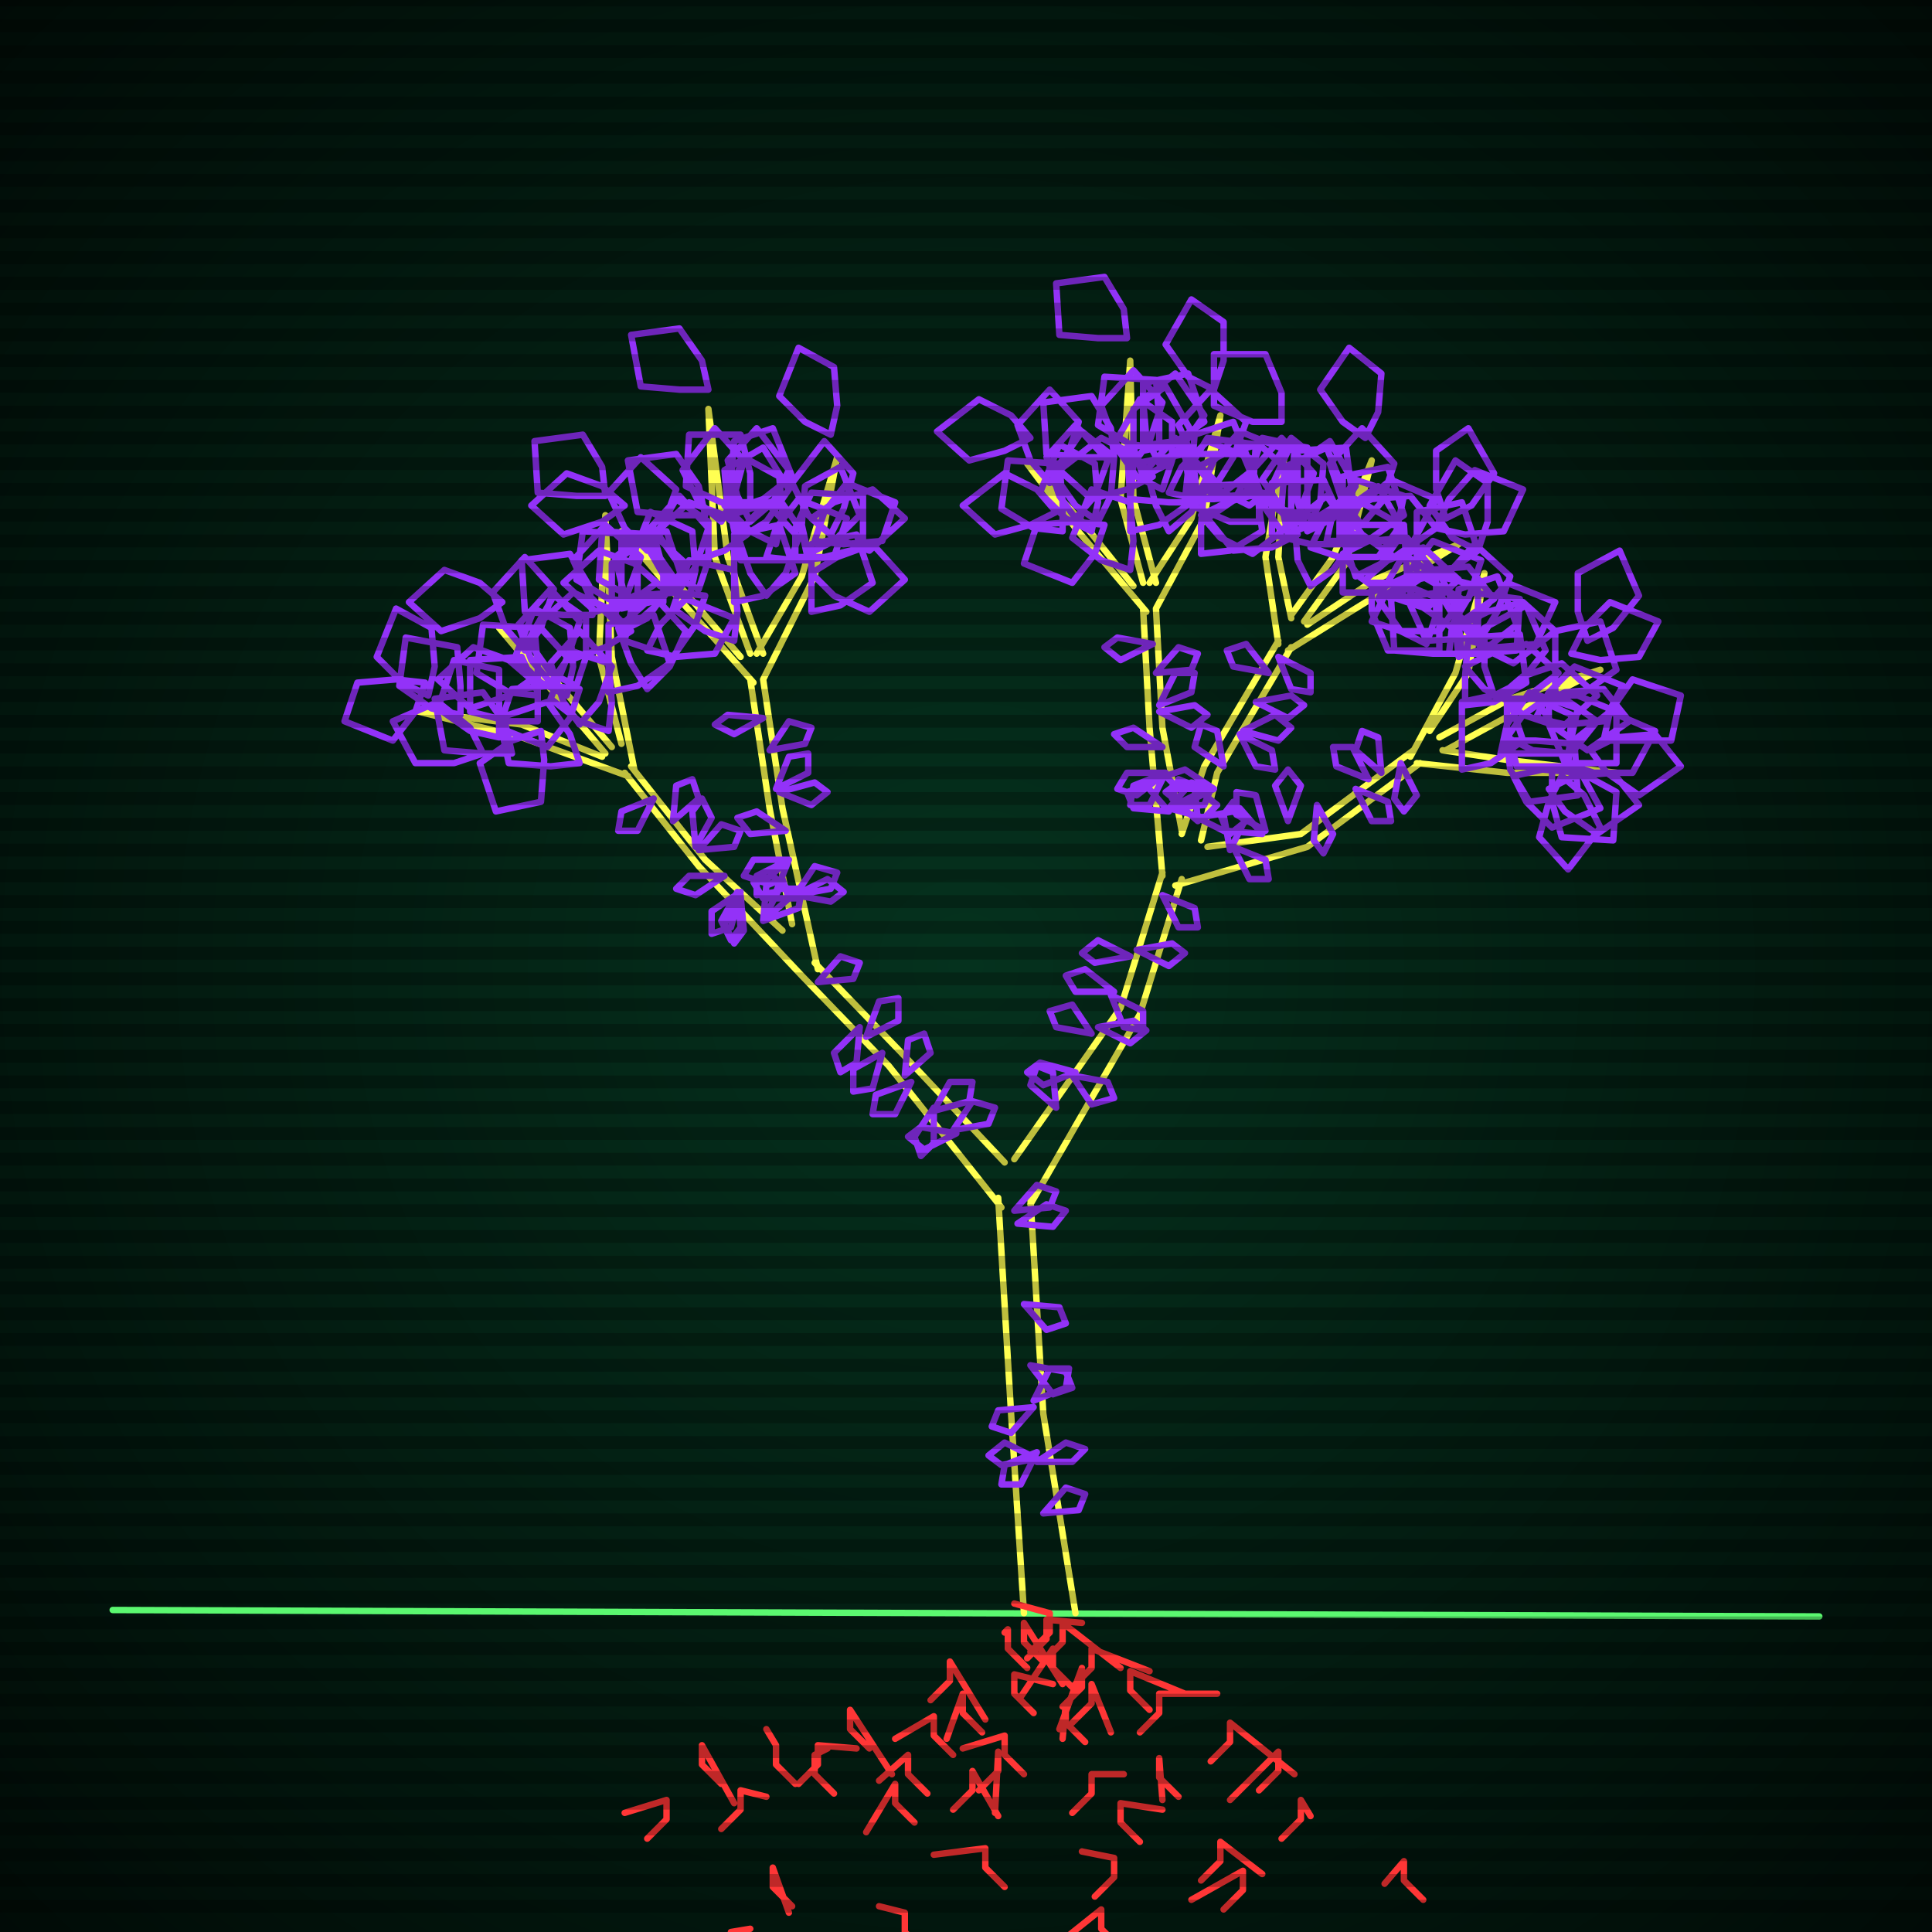
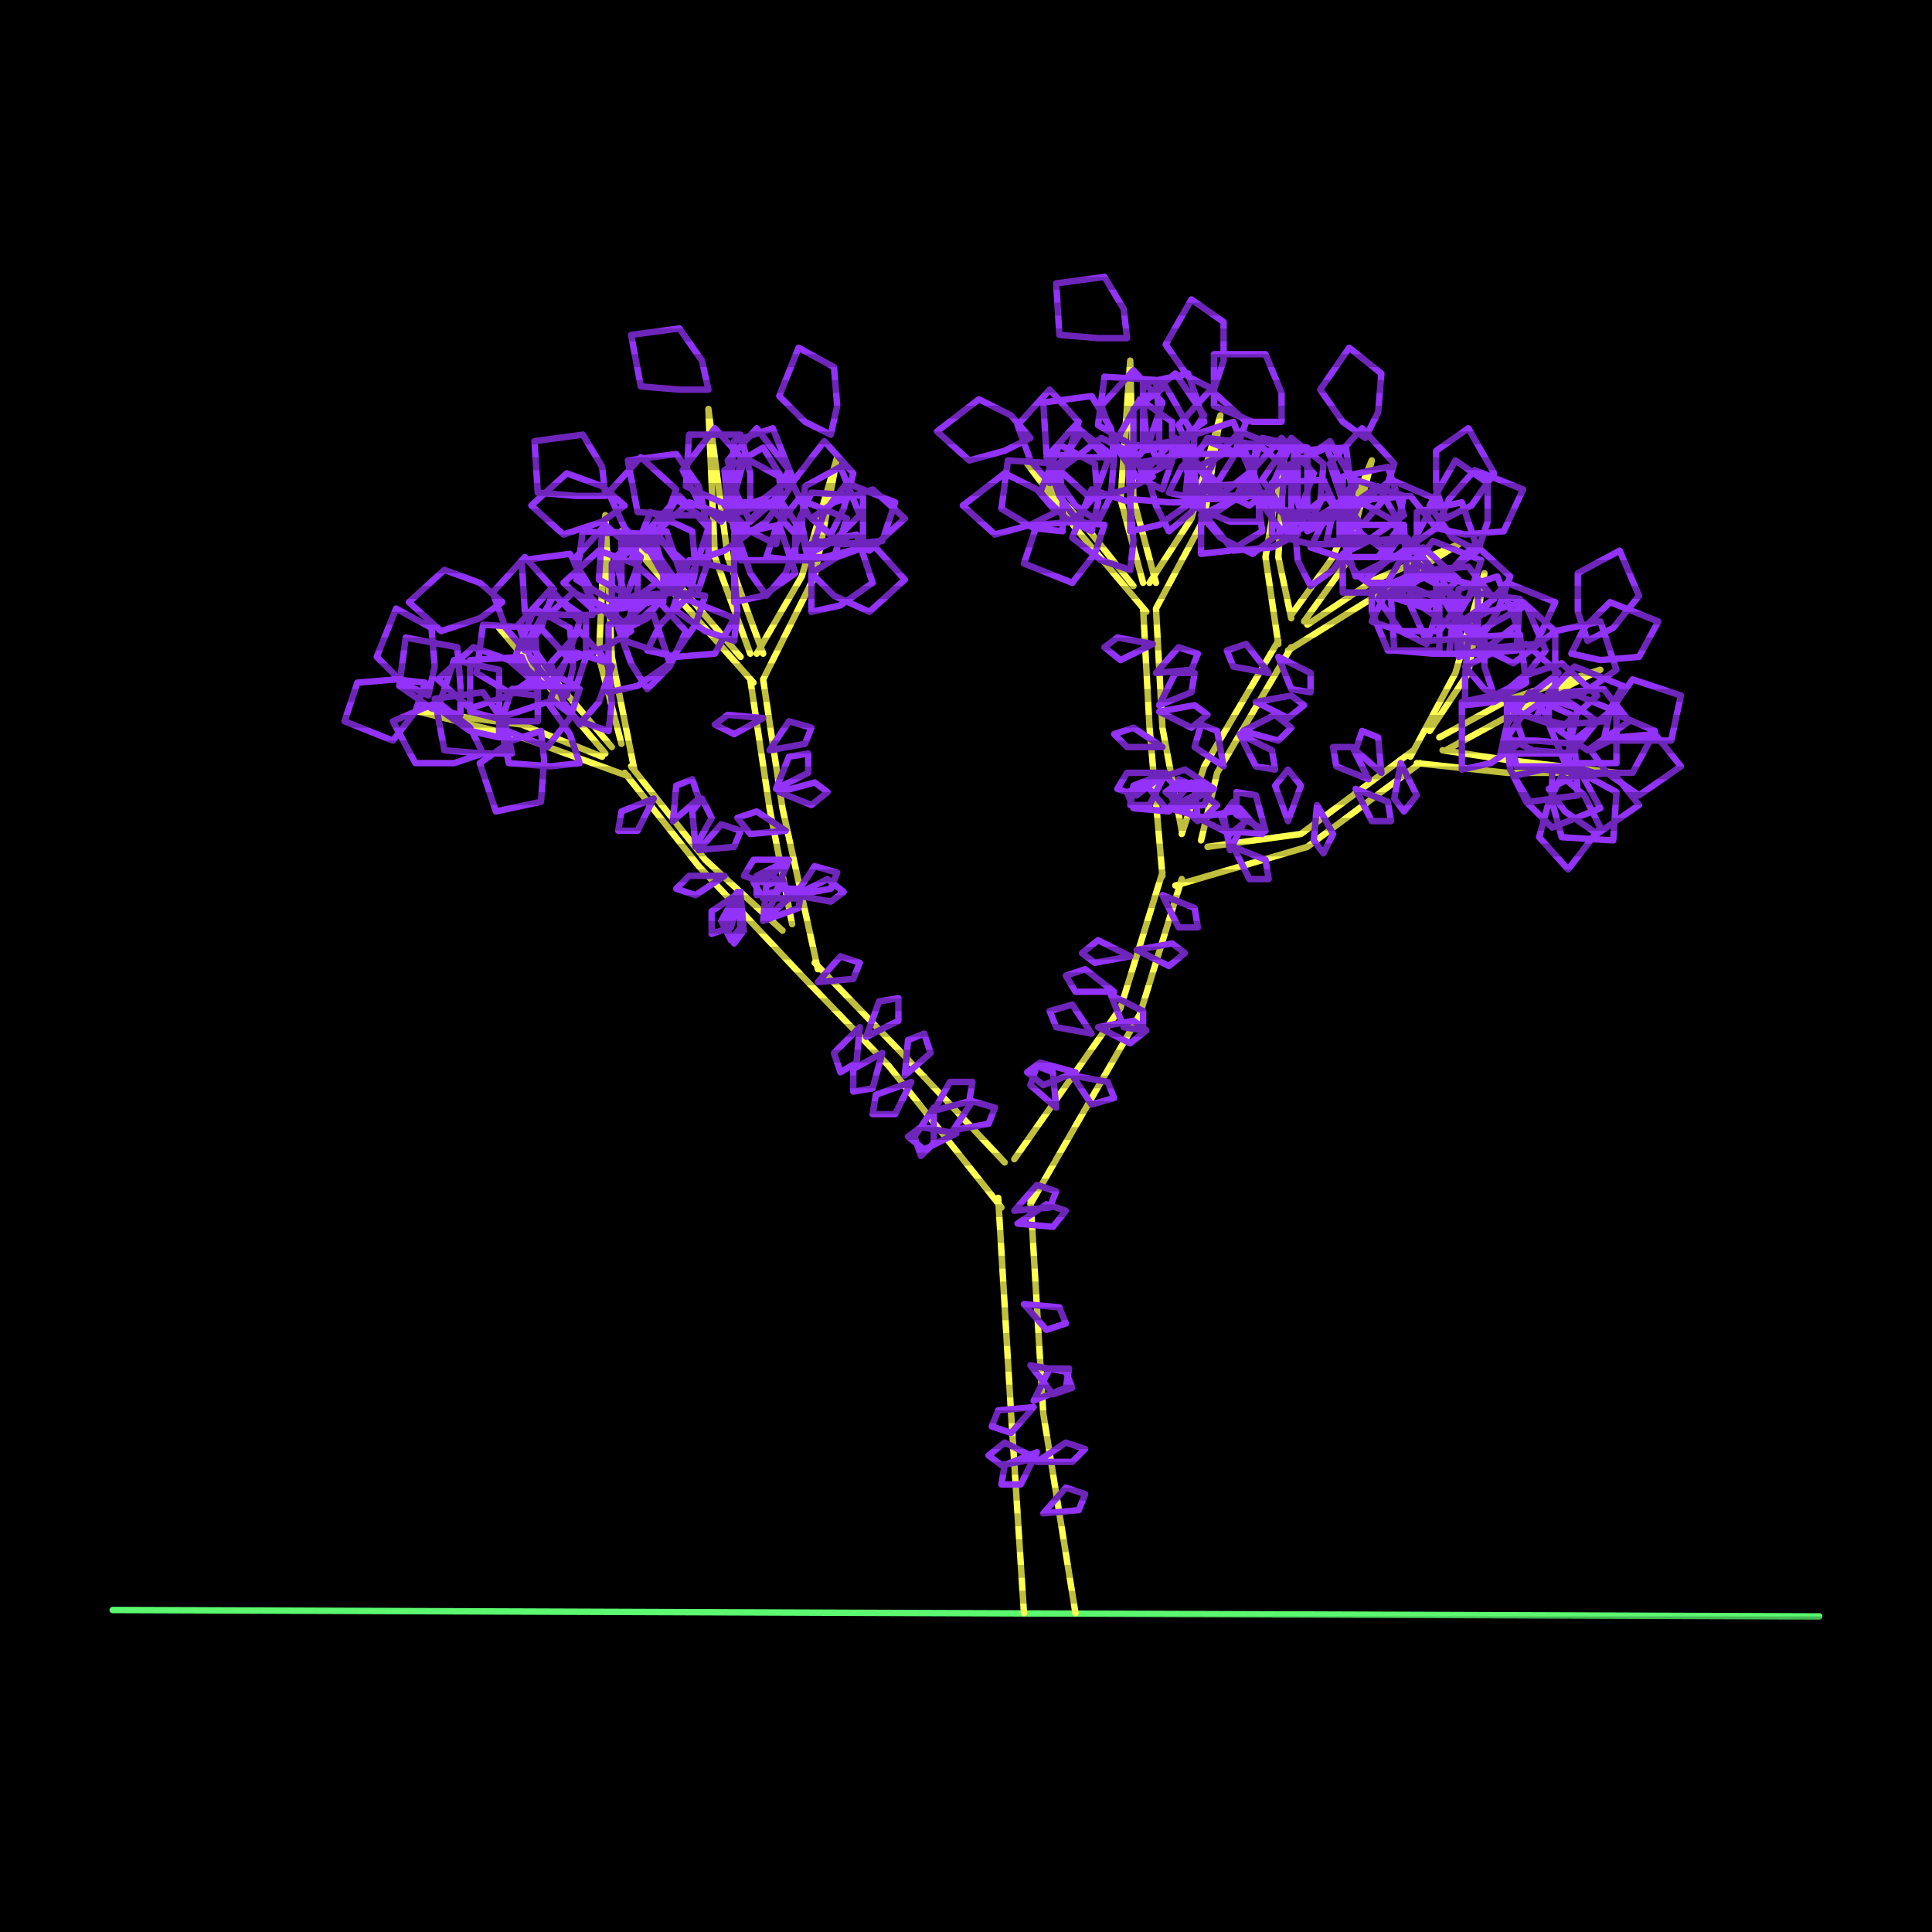
<svg xmlns="http://www.w3.org/2000/svg" width="600" height="600">
  <style>
                @keyframes glow {0 % {opacity: 0.6;}
                3% {opacity: 0.9;} 30% {opacity: 0.6} 70% {opacity: 0.9}}
    
                .flicker {
                animation: glow 3s linear infinite alternate;
                animation-duration: 2.2s;
                animation-delay: 0.8s;
            }
    
    
            </style>
  <defs>
    <radialGradient id="screenGradient" r="100%">
      <stop offset="0%" stop-color="#05321e" />
      <stop offset="90%" stop-color="black" />
    </radialGradient>
  </defs>
  <rect fill="black" width="600" height="600" />
-   <rect className="flicker" fill="url(#screenGradient)" width="600" height="600" />
  <path id="ground-path" className="flicker" style="fill: none;stroke: #5bf870;stroke-width:2px;stroke-linecap:round;stroke-linejoin:round;stroke-miterlimit:4;stroke-dasharray:none" d="M 35 500 L 565 502 " />
  <path id="branch-path" className="flicker" style="fill: none;stroke: #ffff52;stroke-width:2px;stroke-linecap:round;stroke-linejoin:round;stroke-miterlimit:4;stroke-dasharray:none" d="M 318 501 L 314 439 L 310 372 M 320 372 L 324 439 L 334 501 M 311 375 L 276 331 L 249 303 M 253 299 L 280 327 L 312 361 M 249 303 L 217 269 L 194 240 M 196 238 L 219 267 L 243 289 M 195 241 L 162 229 L 130 221 L 162 225 L 187 235 M 188 234 L 171 214 L 155 195 L 173 212 L 190 232 M 193 231 L 186 204 L 188 160 L 190 204 L 197 239 M 246 287 L 239 251 L 233 211 M 237 211 L 243 251 L 254 301 M 234 212 L 210 185 L 193 165 L 212 183 L 230 204 M 233 203 L 222 173 L 220 127 L 226 173 L 237 203 M 235 203 L 249 179 L 260 142 L 253 179 L 237 211 M 315 360 L 348 313 L 361 271 M 367 273 L 354 315 L 320 374 M 361 272 L 357 226 L 355 189 M 359 189 L 361 226 L 367 258 M 356 190 L 334 164 L 319 144 L 336 162 L 352 182 M 355 181 L 348 155 L 351 112 L 352 155 L 359 181 M 357 181 L 370 161 L 379 129 L 374 161 L 359 189 M 367 259 L 374 238 L 397 199 M 401 201 L 378 240 L 373 261 M 397 200 L 393 173 L 399 138 L 397 173 L 401 192 M 401 191 L 414 173 L 426 143 L 418 175 L 405 193 M 406 194 L 427 180 L 453 169 L 429 184 L 400 202 M 375 263 L 404 259 L 439 233 M 441 237 L 406 263 L 365 275 M 438 235 L 452 209 L 461 178 L 456 209 L 444 227 M 447 229 L 469 217 L 497 208 L 471 221 L 449 233 M 448 233 L 468 236 L 502 240 L 468 240 L 440 237 " />
  <path id="leaf-path" className="flicker" style="fill: none;stroke: #9332f8;stroke-width:2px;stroke-linecap:round;stroke-linejoin:round;stroke-miterlimit:4;stroke-dasharray:none" d="M 320 424 L 331 426 L 333 431 L 327 433 L 320 424 M 315 376 L 322 368 L 328 370 L 326 375 L 315 376 M 322 454 L 331 448 L 337 450 L 333 454 L 322 454 M 321 437 L 314 445 L 308 443 L 310 438 L 321 437 M 322 453 L 311 455 L 307 452 L 312 448 L 322 453 M 318 405 L 329 406 L 331 411 L 325 413 L 318 405 M 316 380 L 325 374 L 331 376 L 327 381 L 316 380 M 321 435 L 326 425 L 332 425 L 331 431 L 321 435 M 324 470 L 331 462 L 337 464 L 335 469 L 324 470 M 322 451 L 317 461 L 311 461 L 312 455 L 322 451 M 296 351 L 302 342 L 309 344 L 307 349 L 296 351 M 269 322 L 273 311 L 279 310 L 279 317 L 269 322 M 281 334 L 282 323 L 287 321 L 289 327 L 281 334 M 290 344 L 290 355 L 286 359 L 284 353 L 290 344 M 297 352 L 287 357 L 282 353 L 286 350 L 297 352 M 254 305 L 261 297 L 267 299 L 265 304 L 254 305 M 267 319 L 266 330 L 261 333 L 259 327 L 267 319 M 290 345 L 295 336 L 302 336 L 301 342 L 290 345 M 274 327 L 271 338 L 265 339 L 265 332 L 274 327 M 283 336 L 278 346 L 271 346 L 272 340 L 283 336 M 229 277 L 230 288 L 227 292 L 224 286 L 229 277 M 237 286 L 242 276 L 249 276 L 248 282 L 237 286 M 216 263 L 215 252 L 218 248 L 221 254 L 216 263 M 237 286 L 238 275 L 243 273 L 245 279 L 237 286 M 230 277 L 227 288 L 221 290 L 221 283 L 230 277 M 225 272 L 216 278 L 210 276 L 214 272 L 225 272 M 203 248 L 198 258 L 192 258 L 193 252 L 203 248 M 217 264 L 224 256 L 230 258 L 228 263 L 217 264 M 209 255 L 210 244 L 215 242 L 217 248 L 209 255 M 230 278 L 231 289 L 228 293 L 225 287 L 230 278 M 133 216 L 125 212 L 117 204 L 123 189 L 134 195 L 135 207 L 133 216 M 143 222 L 134 220 L 124 213 L 126 198 L 142 201 L 143 213 L 143 222 M 159 234 L 150 234 L 138 233 L 135 217 L 150 215 L 157 225 L 159 234 M 168 227 L 169 236 L 168 249 L 154 252 L 149 237 L 159 230 L 168 227 M 180 225 L 175 218 L 171 206 L 180 196 L 190 207 L 186 218 L 180 225 M 132 212 L 129 221 L 122 230 L 107 224 L 111 212 L 123 211 L 132 212 M 155 229 L 146 227 L 136 220 L 141 205 L 155 208 L 155 220 L 155 229 M 150 234 L 141 237 L 129 237 L 122 224 L 136 218 L 146 226 L 150 234 M 180 237 L 171 238 L 158 237 L 155 223 L 170 218 L 177 228 L 180 237 M 167 224 L 158 224 L 146 221 L 146 205 L 162 204 L 167 215 L 167 224 M 163 202 L 157 195 L 153 184 L 163 173 L 172 183 L 168 195 L 163 202 M 176 216 L 168 212 L 160 204 L 166 189 L 177 195 L 178 207 L 176 216 M 180 214 L 177 223 L 170 232 L 155 226 L 159 214 L 171 213 L 180 214 M 189 215 L 189 206 L 189 194 L 203 191 L 208 206 L 198 213 L 189 215 M 156 187 L 149 192 L 137 196 L 127 187 L 138 177 L 149 181 L 156 187 M 171 212 L 165 205 L 161 194 L 171 183 L 180 193 L 176 205 L 171 212 M 167 216 L 158 215 L 148 209 L 150 194 L 166 195 L 167 207 L 167 216 M 189 227 L 180 224 L 171 217 L 177 202 L 189 206 L 190 218 L 189 227 M 179 213 L 171 209 L 164 199 L 172 185 L 182 192 L 182 204 L 179 213 M 165 211 L 158 216 L 146 220 L 136 211 L 147 201 L 158 205 L 165 211 M 198 193 L 194 185 L 191 173 L 203 164 L 212 177 L 205 187 L 198 193 M 196 196 L 188 201 L 177 205 L 167 194 L 178 184 L 189 189 L 196 196 M 201 202 L 205 194 L 213 186 L 228 192 L 222 203 L 210 204 L 201 202 M 188 154 L 179 154 L 167 153 L 166 137 L 181 135 L 187 145 L 188 154 M 193 189 L 193 180 L 193 168 L 207 165 L 212 180 L 202 187 L 193 189 M 190 192 L 183 185 L 178 174 L 188 163 L 199 173 L 195 184 L 190 192 M 201 214 L 196 206 L 192 195 L 203 185 L 213 196 L 208 207 L 201 214 M 193 196 L 190 187 L 190 175 L 200 168 L 208 182 L 201 192 L 193 196 M 184 191 L 175 191 L 163 190 L 162 174 L 177 172 L 183 182 L 184 191 M 198 187 L 189 186 L 179 180 L 181 165 L 197 166 L 198 178 L 198 187 M 247 278 L 257 273 L 262 277 L 258 280 L 247 278 M 241 245 L 245 235 L 251 234 L 251 240 L 241 245 M 247 278 L 253 269 L 260 271 L 258 276 L 247 278 M 245 267 L 237 274 L 231 272 L 234 267 L 245 267 M 244 258 L 233 259 L 229 254 L 235 252 L 244 258 M 237 223 L 228 228 L 222 225 L 226 222 L 237 223 M 242 246 L 253 243 L 257 246 L 252 250 L 242 246 M 239 233 L 245 224 L 252 226 L 250 231 L 239 233 M 245 267 L 241 277 L 235 278 L 235 272 L 245 267 M 248 279 L 237 279 L 234 274 L 240 272 L 248 279 M 201 171 L 194 164 L 189 153 L 199 142 L 210 152 L 206 163 L 201 171 M 214 186 L 205 182 L 196 174 L 202 159 L 215 165 L 216 177 L 214 186 M 219 185 L 216 194 L 209 204 L 194 199 L 197 185 L 210 184 L 219 185 M 228 187 L 228 178 L 228 166 L 242 163 L 247 178 L 237 185 L 228 187 M 194 157 L 187 162 L 175 166 L 165 157 L 176 147 L 187 151 L 194 157 M 211 183 L 205 176 L 201 165 L 211 154 L 220 164 L 216 176 L 211 183 M 206 187 L 197 186 L 186 180 L 187 165 L 203 166 L 206 177 L 206 187 M 228 199 L 219 196 L 209 189 L 214 174 L 228 177 L 229 190 L 228 199 M 217 183 L 209 179 L 202 169 L 210 155 L 220 162 L 220 174 L 217 183 M 204 181 L 197 186 L 185 190 L 175 181 L 186 171 L 197 175 L 204 181 M 233 162 L 229 154 L 226 143 L 235 133 L 245 146 L 240 156 L 233 162 M 232 166 L 225 171 L 213 175 L 203 166 L 214 156 L 225 160 L 232 166 M 238 173 L 241 164 L 248 155 L 263 161 L 259 173 L 247 174 L 238 173 M 220 121 L 211 121 L 199 120 L 196 104 L 211 102 L 218 112 L 220 121 M 228 158 L 227 149 L 228 137 L 240 133 L 246 148 L 237 155 L 228 158 M 224 162 L 217 156 L 212 146 L 222 133 L 231 143 L 228 154 L 224 162 M 238 185 L 233 178 L 229 166 L 238 156 L 248 167 L 244 178 L 238 185 M 230 167 L 226 158 L 225 146 L 237 139 L 245 152 L 238 162 L 230 167 M 219 160 L 210 160 L 198 159 L 195 143 L 210 141 L 217 151 L 219 160 M 233 156 L 224 156 L 213 151 L 214 135 L 230 135 L 233 147 L 233 156 M 251 174 L 242 174 L 230 174 L 227 160 L 242 155 L 249 165 L 251 174 M 252 178 L 260 173 L 271 169 L 281 180 L 270 190 L 259 185 L 252 178 M 258 135 L 250 131 L 242 123 L 248 108 L 259 114 L 260 126 L 258 135 M 253 168 L 256 159 L 263 150 L 278 156 L 274 168 L 262 169 L 253 168 M 251 172 L 249 163 L 250 151 L 261 145 L 267 160 L 259 168 L 251 172 M 252 190 L 252 181 L 252 169 L 266 166 L 271 181 L 261 188 L 252 190 M 247 173 L 247 164 L 252 153 L 268 154 L 268 170 L 256 173 L 247 173 M 241 169 L 233 165 L 225 157 L 231 142 L 242 148 L 243 160 L 241 169 M 258 166 L 251 160 L 246 150 L 256 137 L 265 147 L 262 158 L 258 166 M 252 161 L 259 156 L 271 152 L 281 161 L 270 171 L 259 167 L 252 161 M 341 319 L 352 317 L 356 320 L 351 324 L 341 319 M 334 333 L 324 337 L 319 333 L 323 330 L 334 333 M 328 344 L 320 337 L 322 331 L 327 333 L 328 344 M 361 278 L 371 282 L 372 288 L 366 288 L 361 278 M 351 297 L 340 299 L 336 296 L 341 292 L 351 297 M 333 334 L 344 336 L 346 341 L 339 343 L 333 334 M 346 308 L 334 308 L 331 303 L 337 301 L 346 308 M 339 321 L 328 319 L 326 314 L 333 312 L 339 321 M 345 309 L 355 314 L 355 320 L 349 319 L 345 309 M 353 295 L 364 293 L 368 296 L 363 300 L 353 295 M 363 251 L 373 246 L 378 250 L 374 254 L 363 251 M 360 219 L 365 209 L 371 209 L 370 215 L 360 219 M 363 251 L 370 243 L 376 245 L 374 250 L 363 251 M 362 240 L 353 247 L 347 245 L 350 240 L 362 240 M 361 232 L 350 232 L 346 228 L 352 226 L 361 232 M 358 200 L 348 205 L 343 201 L 347 198 L 358 200 M 360 221 L 371 219 L 375 222 L 370 226 L 360 221 M 359 209 L 366 201 L 372 203 L 370 208 L 359 209 M 362 240 L 357 250 L 351 250 L 352 244 L 362 240 M 363 252 L 352 251 L 350 246 L 356 244 L 363 252 M 326 150 L 320 143 L 316 132 L 326 121 L 335 131 L 331 143 L 326 150 M 339 165 L 331 161 L 323 153 L 329 138 L 340 144 L 341 156 L 339 165 M 343 163 L 340 172 L 333 181 L 318 175 L 322 163 L 334 162 L 343 163 M 351 165 L 351 156 L 352 144 L 368 141 L 370 156 L 360 163 L 351 165 M 320 136 L 312 140 L 301 143 L 291 134 L 304 124 L 314 129 L 320 136 M 334 161 L 329 154 L 325 142 L 334 132 L 344 143 L 340 154 L 334 161 M 330 165 L 321 164 L 311 158 L 313 143 L 329 144 L 330 156 L 330 165 M 351 177 L 342 174 L 333 167 L 339 152 L 351 156 L 352 168 L 351 177 M 341 162 L 334 157 L 327 147 L 336 134 L 346 142 L 345 154 L 341 162 M 328 159 L 320 163 L 309 166 L 299 157 L 312 147 L 322 152 L 328 159 M 360 144 L 356 136 L 355 124 L 365 116 L 374 129 L 367 139 L 360 144 M 358 148 L 350 152 L 339 155 L 329 146 L 342 136 L 352 141 L 358 148 M 363 153 L 367 145 L 375 137 L 390 143 L 384 154 L 372 155 L 363 153 M 350 105 L 341 105 L 329 104 L 328 88 L 343 86 L 349 96 L 350 105 M 355 140 L 355 131 L 355 119 L 369 116 L 374 131 L 364 138 L 355 140 M 352 144 L 346 137 L 342 126 L 352 115 L 361 125 L 357 137 L 352 144 M 363 165 L 359 157 L 356 146 L 365 136 L 375 149 L 370 159 L 363 165 M 355 148 L 352 139 L 352 127 L 362 120 L 370 134 L 363 144 L 355 148 M 346 142 L 337 142 L 325 141 L 324 125 L 339 123 L 345 133 L 346 142 M 360 139 L 351 138 L 341 132 L 343 117 L 359 118 L 360 130 L 360 139 M 372 156 L 363 156 L 351 155 L 350 139 L 365 137 L 371 147 L 372 156 M 373 160 L 381 156 L 392 153 L 402 162 L 389 172 L 379 167 L 373 160 M 377 121 L 369 117 L 362 107 L 370 93 L 380 100 L 380 112 L 377 121 M 373 152 L 377 143 L 385 134 L 400 140 L 394 153 L 382 154 L 373 152 M 371 156 L 370 147 L 371 135 L 383 131 L 389 146 L 380 153 L 371 156 M 373 172 L 373 163 L 374 151 L 390 150 L 392 165 L 382 171 L 373 172 M 368 155 L 369 146 L 375 136 L 390 138 L 389 154 L 377 155 L 368 155 M 361 152 L 353 148 L 346 138 L 354 124 L 364 131 L 364 143 L 361 152 M 378 150 L 371 143 L 366 132 L 376 121 L 387 131 L 383 142 L 378 150 M 372 145 L 380 141 L 391 138 L 401 147 L 388 157 L 378 152 L 372 145 M 386 227 L 396 222 L 401 226 L 397 230 L 386 227 M 372 254 L 383 252 L 387 255 L 382 259 L 372 254 M 377 245 L 366 245 L 362 241 L 368 239 L 377 245 M 380 238 L 371 232 L 373 225 L 378 227 L 380 238 M 394 209 L 383 207 L 381 202 L 387 200 L 394 209 M 385 228 L 395 233 L 396 239 L 390 238 L 385 228 M 390 218 L 401 216 L 405 219 L 400 223 L 390 218 M 377 245 L 367 250 L 362 246 L 366 243 L 377 245 M 372 255 L 364 248 L 366 242 L 371 244 L 372 255 M 397 204 L 407 209 L 407 215 L 401 214 L 397 204 M 406 165 L 403 156 L 403 144 L 413 137 L 421 151 L 414 161 L 406 165 M 403 166 L 395 170 L 383 171 L 375 161 L 388 152 L 398 159 L 403 166 M 407 170 L 411 162 L 421 155 L 435 163 L 428 173 L 416 173 L 407 170 M 398 131 L 389 131 L 377 126 L 377 110 L 393 110 L 398 122 L 398 131 M 401 161 L 401 152 L 402 140 L 418 139 L 420 154 L 410 160 L 401 161 M 398 165 L 393 158 L 389 146 L 398 136 L 408 147 L 404 158 L 398 165 M 407 182 L 403 174 L 402 162 L 412 154 L 421 167 L 414 177 L 407 182 M 400 166 L 398 157 L 399 145 L 412 139 L 418 154 L 409 162 L 400 166 M 391 162 L 382 162 L 370 157 L 370 141 L 386 141 L 391 153 L 391 162 M 406 160 L 397 158 L 387 151 L 392 136 L 406 139 L 406 151 L 406 160 M 416 169 L 407 169 L 395 166 L 395 150 L 411 149 L 416 160 L 416 169 M 417 172 L 425 168 L 437 167 L 445 177 L 432 186 L 422 179 L 417 172 M 424 136 L 417 131 L 410 121 L 419 108 L 429 116 L 428 128 L 424 136 M 418 165 L 422 157 L 432 149 L 446 155 L 439 168 L 427 168 L 418 165 M 417 169 L 417 160 L 417 148 L 431 145 L 436 160 L 426 167 L 417 169 M 417 184 L 417 175 L 420 163 L 436 163 L 437 179 L 426 184 L 417 184 M 412 168 L 414 159 L 421 149 L 436 154 L 433 168 L 421 168 L 412 168 M 406 164 L 399 159 L 392 149 L 401 136 L 411 144 L 410 156 L 406 164 M 423 163 L 417 156 L 413 144 L 423 133 L 433 144 L 429 156 L 423 163 M 418 159 L 426 155 L 438 154 L 446 164 L 433 173 L 423 166 L 418 159 M 426 181 L 435 181 L 447 186 L 447 202 L 431 202 L 426 190 L 426 181 M 449 161 L 446 152 L 446 140 L 456 133 L 464 147 L 457 157 L 449 161 M 436 181 L 444 177 L 456 176 L 464 186 L 451 195 L 441 188 L 436 181 M 435 186 L 438 177 L 445 168 L 460 174 L 456 186 L 444 187 L 435 186 M 426 193 L 430 185 L 440 178 L 454 186 L 447 196 L 435 196 L 426 193 M 424 180 L 431 174 L 442 170 L 453 180 L 443 189 L 431 185 L 424 180 M 421 179 L 418 170 L 418 158 L 428 151 L 436 165 L 429 175 L 421 179 M 440 180 L 440 171 L 440 159 L 454 156 L 459 171 L 449 178 L 440 180 M 438 179 L 447 179 L 459 182 L 459 198 L 443 199 L 438 188 L 438 179 M 446 164 L 450 155 L 458 146 L 473 152 L 467 165 L 455 166 L 446 164 M 383 263 L 393 267 L 394 273 L 388 273 L 383 263 M 393 258 L 384 253 L 384 246 L 390 247 L 393 258 M 400 255 L 396 244 L 400 239 L 404 244 L 400 255 M 429 240 L 421 233 L 423 227 L 428 229 L 429 240 M 409 250 L 414 259 L 411 265 L 408 261 L 409 250 M 421 245 L 431 249 L 432 255 L 426 255 L 421 245 M 392 259 L 381 258 L 379 253 L 385 251 L 392 259 M 382 264 L 380 253 L 383 249 L 387 254 L 382 264 M 435 237 L 440 247 L 436 252 L 433 248 L 435 237 M 425 242 L 415 238 L 414 232 L 420 232 L 425 242 M 454 203 L 445 203 L 433 202 L 432 186 L 447 184 L 453 194 L 454 203 M 455 207 L 463 203 L 474 200 L 484 209 L 471 219 L 461 214 L 455 207 M 459 171 L 451 167 L 444 157 L 452 143 L 462 150 L 462 162 L 459 171 M 456 199 L 460 190 L 468 181 L 483 187 L 477 200 L 465 201 L 456 199 M 453 204 L 452 195 L 453 183 L 465 179 L 471 194 L 462 201 L 453 204 M 455 219 L 455 210 L 456 198 L 472 197 L 474 212 L 464 218 L 455 219 M 450 203 L 451 194 L 457 184 L 472 186 L 471 202 L 459 203 L 450 203 M 443 200 L 435 196 L 428 186 L 436 172 L 446 179 L 446 191 L 443 200 M 460 198 L 453 191 L 448 180 L 458 169 L 469 179 L 465 190 L 460 198 M 454 194 L 462 190 L 473 187 L 483 196 L 470 206 L 460 201 L 454 194 M 468 217 L 477 217 L 488 222 L 487 238 L 471 238 L 468 226 L 468 217 M 493 199 L 490 190 L 490 178 L 503 171 L 509 185 L 501 195 L 493 199 M 478 219 L 486 215 L 498 214 L 506 224 L 493 233 L 483 226 L 478 219 M 477 223 L 481 215 L 489 207 L 504 213 L 498 224 L 486 225 L 477 223 M 468 229 L 473 222 L 483 215 L 496 224 L 488 234 L 476 233 L 468 229 M 466 216 L 473 210 L 485 206 L 496 216 L 485 226 L 473 222 L 466 216 M 464 216 L 461 207 L 461 195 L 474 188 L 480 202 L 472 212 L 464 216 M 483 217 L 483 208 L 483 196 L 497 193 L 502 208 L 492 215 L 483 217 M 481 216 L 490 216 L 502 221 L 502 237 L 486 237 L 481 225 L 481 216 M 488 203 L 492 195 L 500 187 L 515 193 L 509 204 L 497 205 L 488 203 M 498 230 L 500 221 L 507 211 L 522 216 L 519 230 L 507 230 L 498 230 M 482 239 L 491 240 L 502 246 L 501 261 L 485 260 L 482 249 L 482 239 M 481 245 L 489 241 L 501 240 L 509 250 L 496 259 L 486 252 L 481 245 M 470 241 L 479 239 L 491 240 L 497 251 L 482 257 L 474 249 L 470 241 M 468 230 L 477 230 L 489 231 L 490 247 L 475 249 L 469 239 L 468 230 M 466 234 L 468 225 L 475 215 L 490 220 L 487 234 L 475 234 L 466 234 M 486 237 L 490 229 L 500 221 L 514 227 L 507 240 L 495 240 L 486 237 M 485 241 L 492 247 L 497 257 L 487 270 L 478 260 L 481 249 L 485 241 M 494 233 L 502 229 L 514 228 L 522 238 L 509 247 L 499 240 L 494 233 M 454 239 L 454 230 L 454 218 L 468 215 L 473 230 L 463 237 L 454 239 " />
-   <path id="root-path" className="flicker" style="fill: none;stroke: #ff3636;stroke-width:2px;stroke-linecap:round;stroke-linejoin:round;stroke-miterlimit:4;stroke-dasharray:none" d="M 315 498 L 326 501 L 326 507 L 320 513 M 336 504 L 325 503 L 325 509 L 319 515 M 348 518 L 330 504 L 330 510 L 324 516 M 330 523 L 318 504 L 318 510 L 324 516 M 317 527 L 327 512 L 327 518 L 333 524 M 312 507 L 313 506 L 313 512 L 319 518 M 357 519 L 339 512 L 339 518 L 333 524 M 329 537 L 336 518 L 336 524 L 330 530 M 327 523 L 315 520 L 315 526 L 321 532 M 345 538 L 339 523 L 339 529 L 333 535 M 330 540 L 331 529 L 331 535 L 337 541 M 368 526 L 351 519 L 351 525 L 357 531 M 306 534 L 295 516 L 295 522 L 289 528 M 294 540 L 299 526 L 299 532 L 305 538 M 299 543 L 312 539 L 312 545 L 318 551 M 378 526 L 360 526 L 360 532 L 354 538 M 309 563 L 310 544 L 310 550 L 304 556 M 278 540 L 290 533 L 290 539 L 296 545 M 349 551 L 339 551 L 339 557 L 333 563 M 310 564 L 302 550 L 302 556 L 296 562 M 361 559 L 360 546 L 360 552 L 366 558 M 273 553 L 282 545 L 282 551 L 288 557 M 361 562 L 348 560 L 348 566 L 354 572 M 402 551 L 382 535 L 382 541 L 376 547 M 277 551 L 264 531 L 264 537 L 270 543 M 269 569 L 278 554 L 278 560 L 284 566 M 290 576 L 306 574 L 306 580 L 312 586 M 336 575 L 346 577 L 346 583 L 340 589 M 266 543 L 254 542 L 254 548 L 248 554 M 382 559 L 397 544 L 397 550 L 391 556 M 257 543 L 253 545 L 253 551 L 259 557 M 392 582 L 379 572 L 379 578 L 373 584 M 322 609 L 342 593 L 342 599 L 348 605 M 238 537 L 241 542 L 241 548 L 247 554 M 407 564 L 404 559 L 404 565 L 398 571 M 370 590 L 386 581 L 386 587 L 380 593 M 273 592 L 281 594 L 281 600 L 287 606 M 238 558 L 230 556 L 230 562 L 224 568 M 359 623 L 345 611 L 345 617 L 339 623 M 343 633 L 326 617 L 326 623 L 332 629 M 228 560 L 218 542 L 218 548 L 224 554 M 245 594 L 240 580 L 240 586 L 246 592 M 281 626 L 283 615 L 283 621 L 289 627 M 333 634 L 315 628 L 315 634 L 321 640 M 369 643 L 371 625 L 371 631 L 365 637 M 430 585 L 436 578 L 436 584 L 442 590 M 194 563 L 207 559 L 207 565 L 201 571 M 233 599 L 227 600 L 227 606 L 221 612 M 264 647 L 277 636 L 277 642 L 271 648 M 313 645 L 314 645 L 314 651 L 320 657 M 382 648 L 364 641 L 364 647 L 358 653 " />
  <g id="stripes">
    <path id="stripe-path" style="stroke: rgba(0, 0, 0, 0.25);stroke-width:4px;" d="M 0,0 L 600,0 M 0,8 L 600,8 M 0,16 L 600,16 M 0,24 L 600,24 M 0,32 L 600,32 M 0,40 L 600,40 M 0,48 L 600,48 M 0,56 L 600,56 M 0,64 L 600,64 M 0,72 L 600,72 M 0,80 L 600,80 M 0,88 L 600,88 M 0,96 L 600,96 M 0,104 L 600,104 M 0,112 L 600,112 M 0,120 L 600,120 M 0,128 L 600,128 M 0,136 L 600,136 M 0,144 L 600,144 M 0,152 L 600,152 M 0,160 L 600,160 M 0,168 L 600,168 M 0,176 L 600,176 M 0,184 L 600,184 M 0,192 L 600,192 M 0,200 L 600,200 M 0,208 L 600,208 M 0,216 L 600,216 M 0,224 L 600,224 M 0,232 L 600,232 M 0,240 L 600,240 M 0,248 L 600,248 M 0,256 L 600,256 M 0,264 L 600,264 M 0,272 L 600,272 M 0,280 L 600,280 M 0,288 L 600,288 M 0,296 L 600,296 M 0,304 L 600,304 M 0,312 L 600,312 M 0,320 L 600,320 M 0,328 L 600,328 M 0,336 L 600,336 M 0,344 L 600,344 M 0,352 L 600,352 M 0,360 L 600,360 M 0,368 L 600,368 M 0,376 L 600,376 M 0,384 L 600,384 M 0,392 L 600,392 M 0,400 L 600,400 M 0,408 L 600,408 M 0,416 L 600,416 M 0,424 L 600,424 M 0,432 L 600,432 M 0,440 L 600,440 M 0,448 L 600,448 M 0,456 L 600,456 M 0,464 L 600,464 M 0,472 L 600,472 M 0,480 L 600,480 M 0,488 L 600,488 M 0,496 L 600,496 M 0,504 L 600,504 M 0,512 L 600,512 M 0,520 L 600,520 M 0,528 L 600,528 M 0,536 L 600,536 M 0,544 L 600,544 M 0,552 L 600,552 M 0,560 L 600,560 M 0,568 L 600,568 M 0,576 L 600,576 M 0,584 L 600,584 M 0,592 L 600,592 z" />
  </g>
</svg>